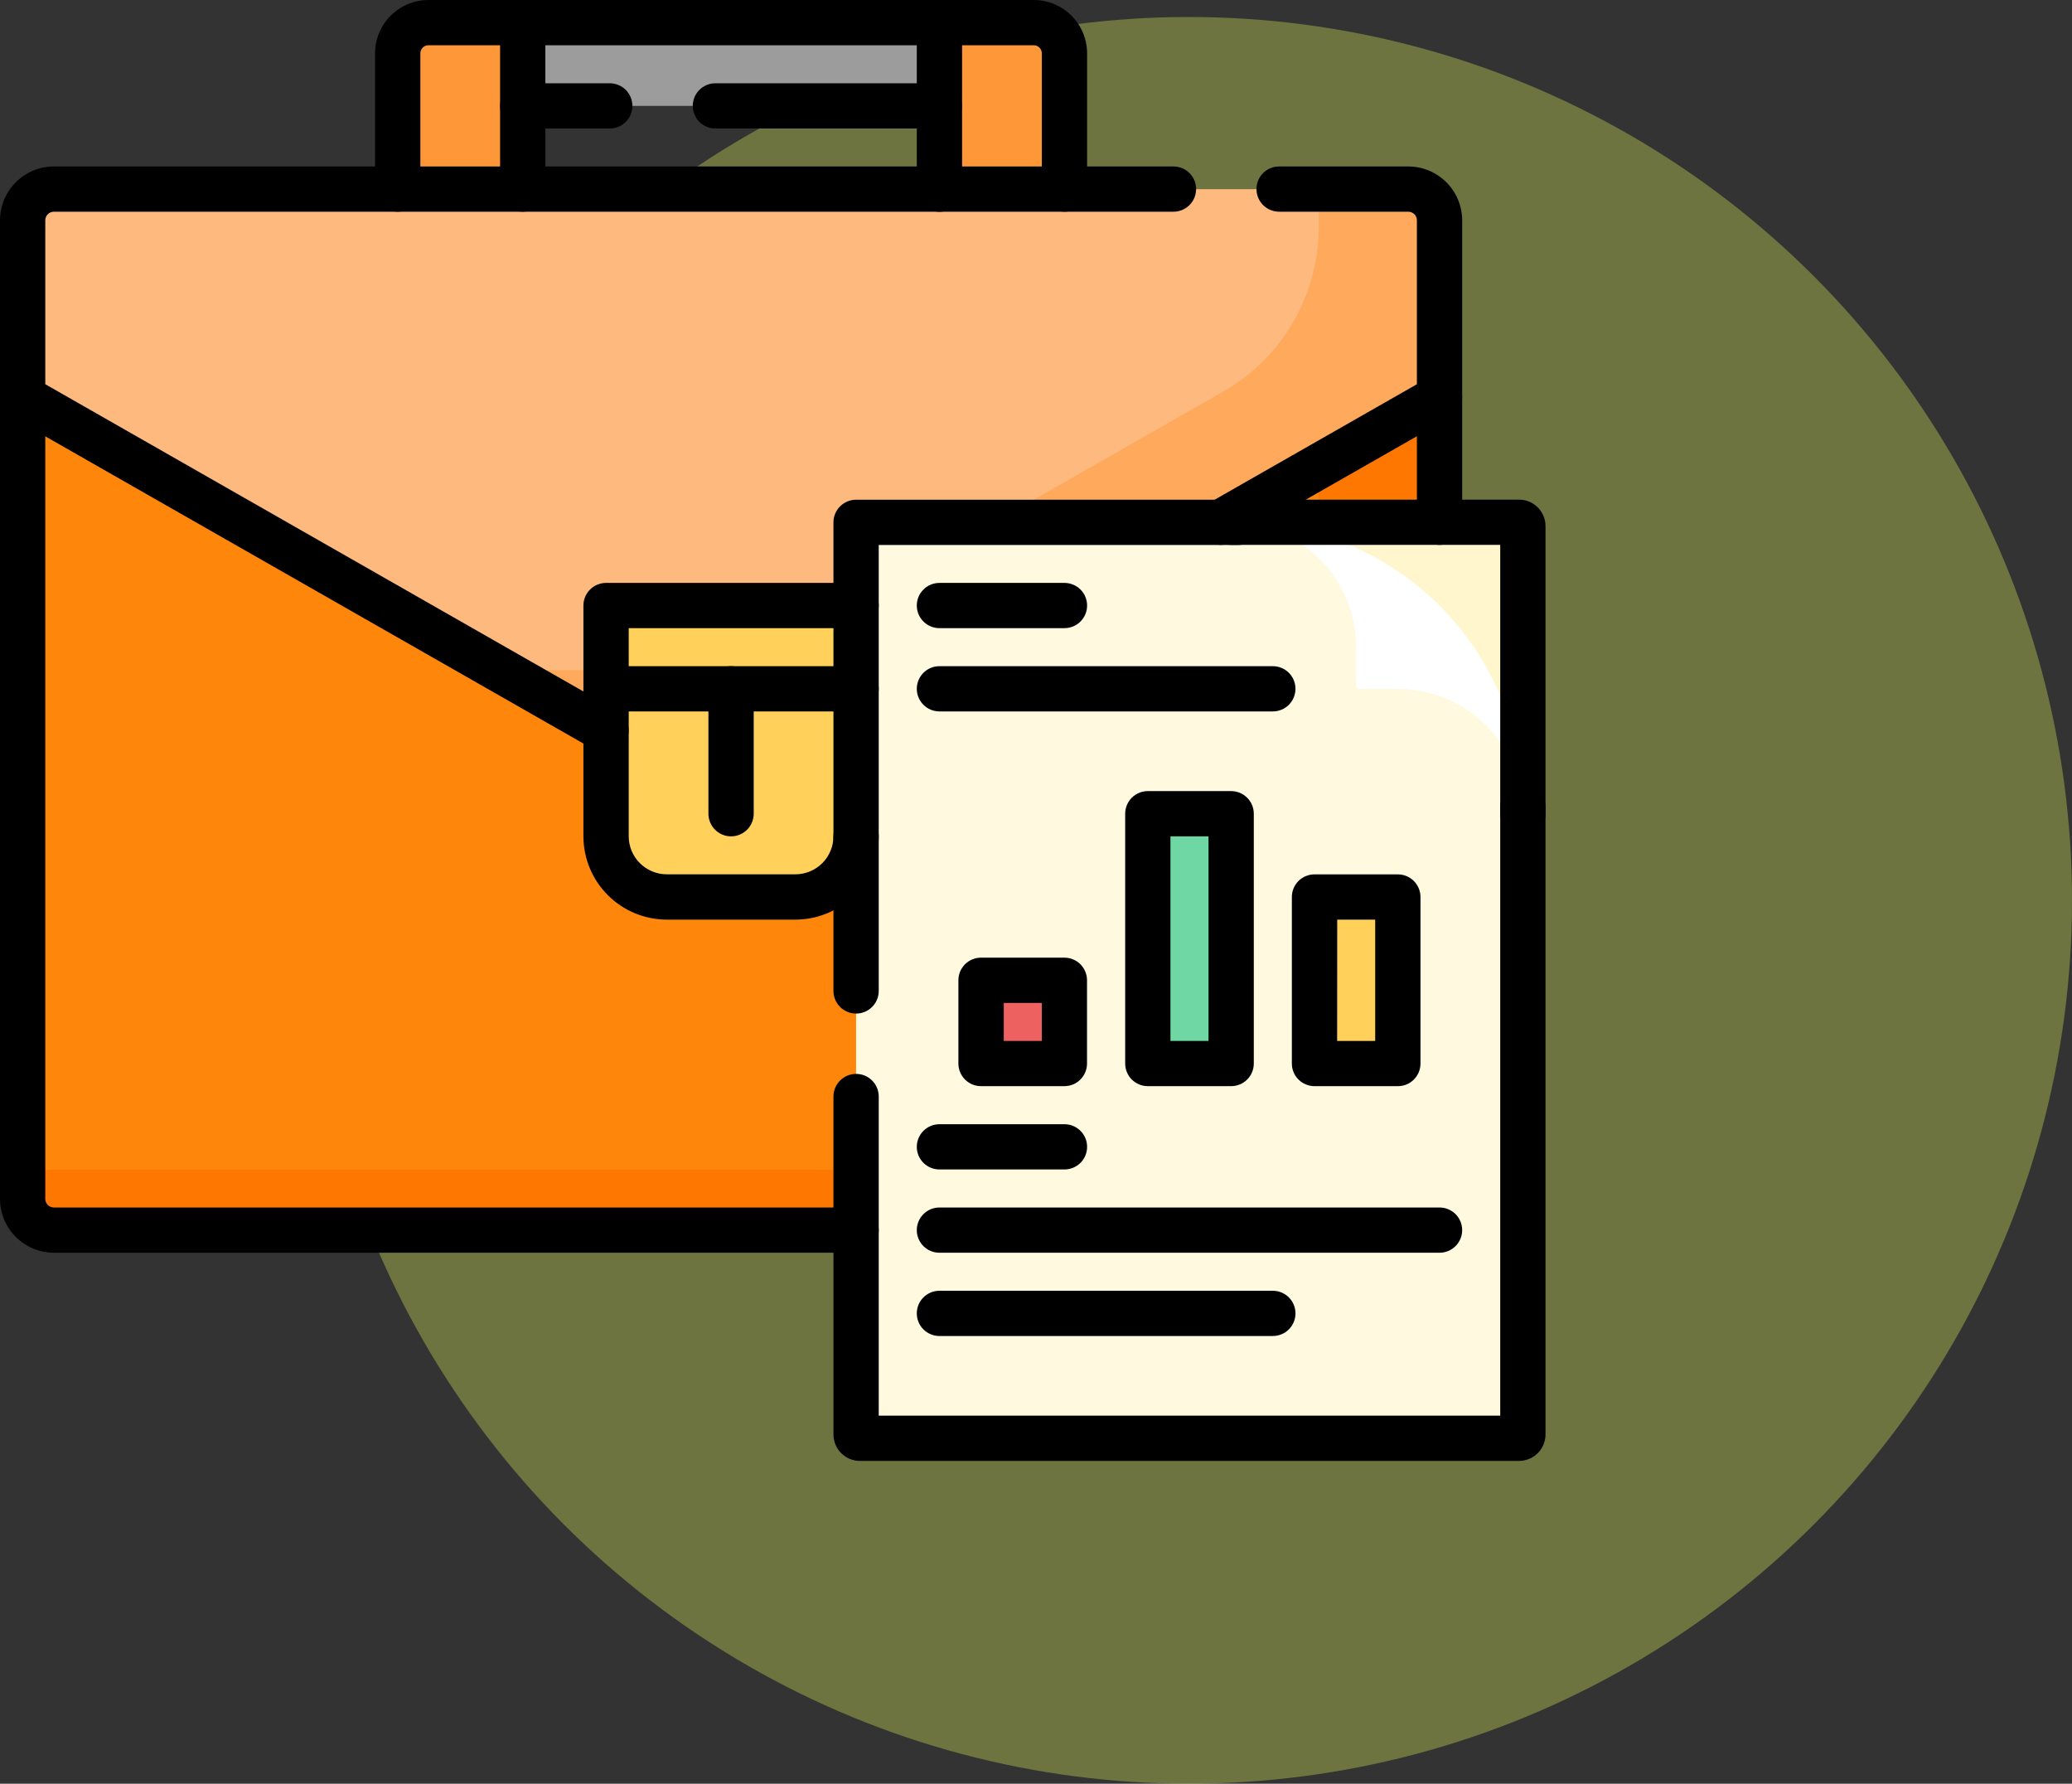
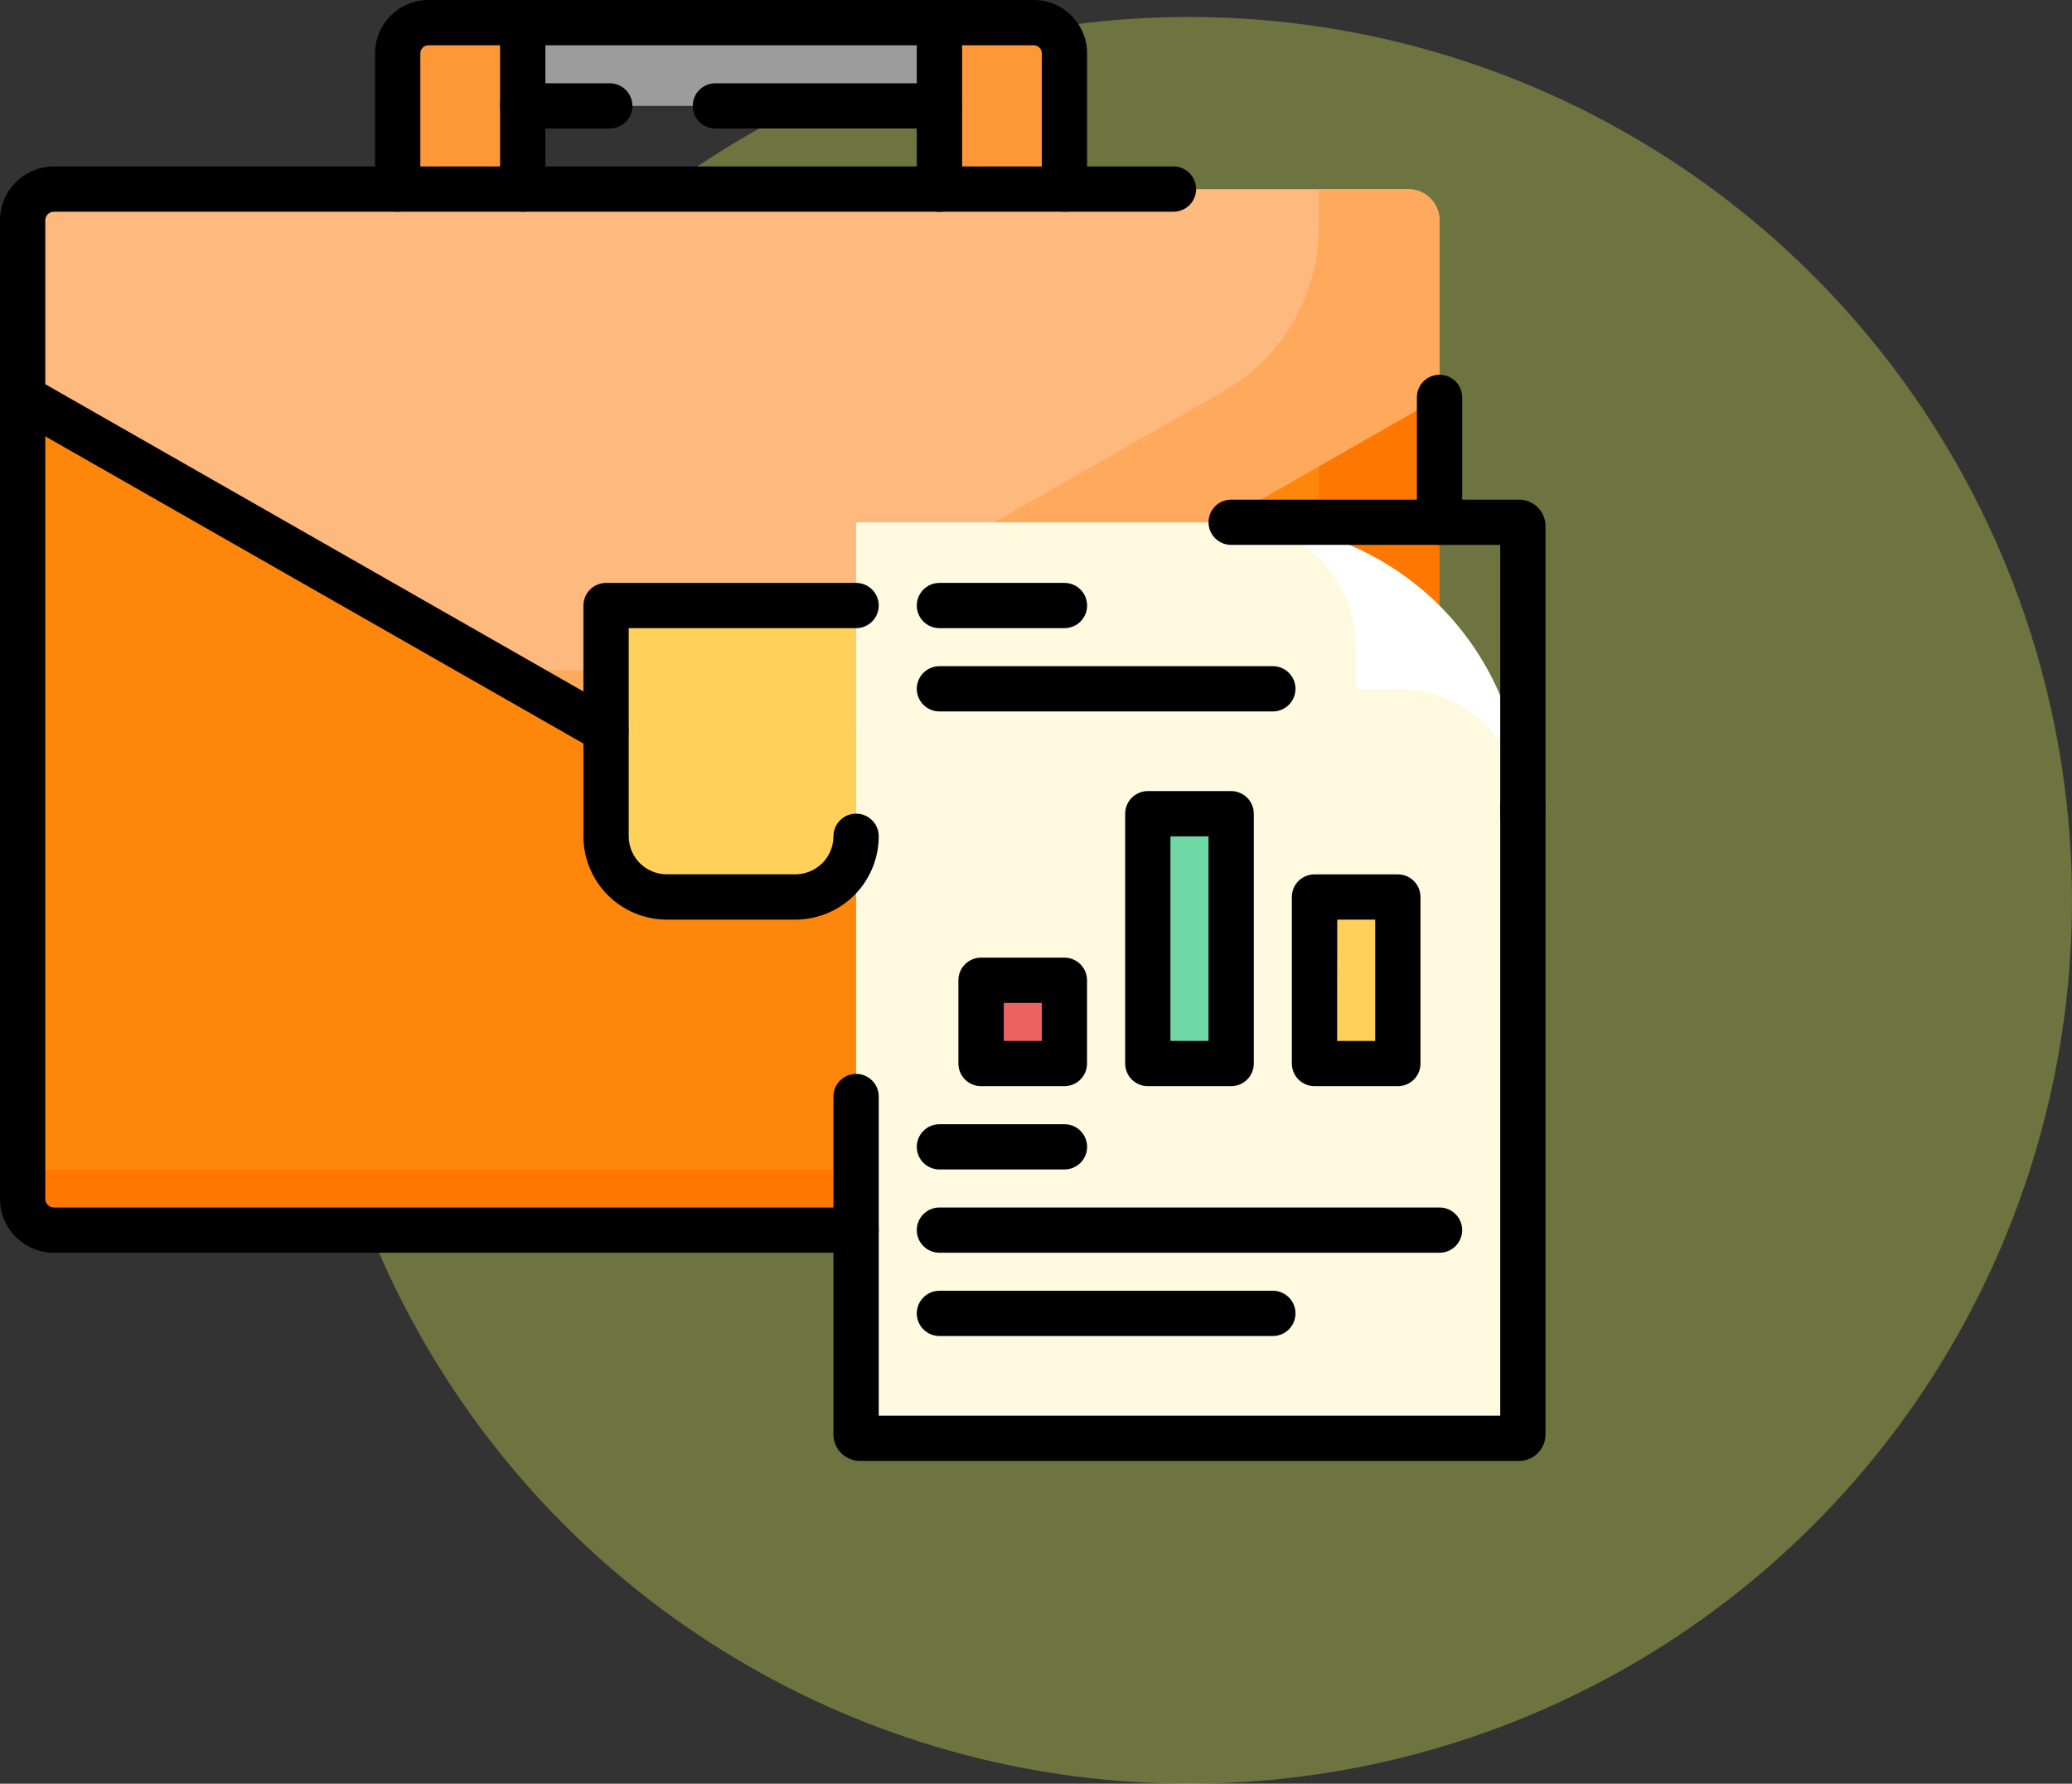
<svg xmlns="http://www.w3.org/2000/svg" width="122" height="105" viewBox="0 0 122 105" fill="none">
  <rect x="0" y="0" width="122" height="105" fill="#333333" stroke="none" />
  <circle cx="70" cy="53" r="52" fill="#C3D452" fill-opacity="0.4" />
  <g clip-path="url(#clip0_52_32)" fill="none">
    <path d="M1.333 23.391V70.573C1.333 71.061 1.527 71.528 1.872 71.873C2.217 72.218 2.685 72.412 3.173 72.413H84.753V23.391H1.333Z" fill="#FE860A" />
    <path d="M77.65 23.391V68.862H1.333V70.573C1.333 71.061 1.527 71.528 1.872 71.873C2.217 72.218 2.685 72.412 3.173 72.413H84.753V23.391H77.65Z" fill="#FE7701" />
    <path d="M30.778 1.332L28.324 6.234H57.769L55.315 1.332H30.778Z" fill="#9C9C9C" />
    <path d="M30.778 16.037H23.416V3.141C23.416 2.661 23.607 2.201 23.947 1.861C24.287 1.522 24.747 1.332 25.228 1.332H30.778V16.037Z" fill="#FE9738" />
    <path d="M55.315 16.037H62.676V3.141C62.676 2.661 62.485 2.201 62.146 1.861C61.806 1.522 61.345 1.332 60.865 1.332H55.315V16.037Z" fill="#FE9738" />
    <path d="M50.407 42.999L84.76 23.391V12.975C84.76 12.487 84.566 12.019 84.22 11.674C83.875 11.329 83.407 11.136 82.918 11.136H3.174C2.686 11.136 2.218 11.329 1.872 11.674C1.527 12.019 1.333 12.487 1.333 12.975V23.391L35.685 42.999H50.407Z" fill="#FDB97E" />
    <path d="M82.918 11.136H77.65V13.367C77.65 15.333 77.13 17.265 76.142 18.965C75.154 20.666 73.734 22.075 72.025 23.05L45.871 37.98C44.185 38.942 42.276 39.448 40.333 39.448H31.541C30.657 39.449 29.776 39.344 28.917 39.136L35.685 42.999H50.407L84.76 23.391V12.975C84.76 12.487 84.566 12.019 84.22 11.674C83.875 11.329 83.407 11.136 82.918 11.136Z" fill="#FEA95C" />
-     <path d="M89.667 47.901H72.491V30.749H89.443C89.473 30.749 89.502 30.755 89.529 30.766C89.556 30.777 89.581 30.794 89.602 30.815C89.623 30.836 89.639 30.861 89.65 30.888C89.662 30.915 89.667 30.945 89.667 30.974V47.906V47.901Z" fill="#FFF6CE" />
    <path d="M72.912 30.749H50.407V84.445C50.408 84.504 50.431 84.561 50.473 84.602C50.515 84.644 50.572 84.668 50.631 84.668H89.443C89.502 84.668 89.559 84.645 89.601 84.603C89.643 84.561 89.667 84.504 89.667 84.445V47.482C89.667 43.044 86.082 40.602 82.94 37.463C79.803 34.324 77.355 30.749 72.912 30.749Z" fill="#FFF9DF" />
    <path d="M79.853 40.325V38.097C79.851 36.148 79.075 34.279 77.694 32.901C76.314 31.523 74.442 30.749 72.491 30.749H72.912C77.356 30.749 81.618 32.513 84.76 35.652C86.316 37.206 87.55 39.051 88.392 41.082C89.234 43.113 89.667 45.289 89.667 47.487V47.906C89.667 46.941 89.477 45.985 89.107 45.093C88.737 44.2 88.194 43.39 87.511 42.707C86.827 42.024 86.016 41.483 85.122 41.114C84.229 40.744 83.272 40.554 82.305 40.554H80.076C80.047 40.554 80.017 40.548 79.99 40.537C79.962 40.525 79.937 40.508 79.916 40.487C79.895 40.466 79.879 40.44 79.868 40.413C79.857 40.385 79.852 40.355 79.853 40.325Z" fill="#FFFFFF" />
    <path d="M46.831 52.805H39.261C38.313 52.804 37.403 52.428 36.733 51.757C36.062 51.087 35.685 50.178 35.685 49.231V35.647H50.407V49.231C50.407 50.178 50.031 51.087 49.36 51.757C48.689 52.428 47.78 52.804 46.831 52.805Z" fill="#FFD15B" />
    <path d="M62.676 57.707H57.769V62.609H62.676V57.707Z" fill="#EE6161" />
    <path d="M72.491 47.903H67.584V62.609H72.491V47.903Z" fill="#6FD7A3" />
    <path d="M82.305 52.805H77.398V62.609H82.305V52.805Z" fill="#FFD15B" />
    <path d="M84.76 32.075C84.406 32.075 84.067 31.935 83.817 31.685C83.567 31.435 83.427 31.096 83.427 30.743V23.391C83.427 23.038 83.567 22.699 83.817 22.45C84.067 22.2 84.406 22.06 84.76 22.06C85.113 22.06 85.452 22.2 85.702 22.45C85.952 22.699 86.093 23.038 86.093 23.391V30.749C86.091 31.101 85.95 31.438 85.701 31.687C85.451 31.935 85.112 32.075 84.76 32.075Z" fill="black" />
    <path d="M50.407 73.744H3.174C2.333 73.743 1.526 73.409 0.931 72.814C0.336 72.22 0.001 71.414 0 70.573L0 23.391C0 23.038 0.14 22.699 0.39 22.45C0.64 22.2 0.979 22.06 1.333 22.06C1.687 22.06 2.026 22.2 2.276 22.45C2.526 22.699 2.666 23.038 2.666 23.391V70.573C2.666 70.708 2.72 70.837 2.815 70.932C2.911 71.027 3.04 71.081 3.174 71.081H50.407C50.761 71.081 51.1 71.221 51.35 71.471C51.6 71.721 51.74 72.059 51.74 72.413C51.74 72.766 51.6 73.105 51.35 73.354C51.1 73.604 50.761 73.744 50.407 73.744Z" fill="black" />
    <path d="M89.667 49.233C89.313 49.233 88.974 49.092 88.724 48.843C88.474 48.593 88.334 48.254 88.334 47.901V32.075H72.491C72.137 32.075 71.798 31.935 71.548 31.685C71.298 31.435 71.158 31.096 71.158 30.743C71.158 30.39 71.298 30.052 71.548 29.802C71.798 29.552 72.137 29.412 72.491 29.412H89.443C89.856 29.412 90.252 29.576 90.543 29.868C90.835 30.159 90.999 30.555 91 30.967V47.901C91 48.254 90.859 48.593 90.61 48.843C90.36 49.092 90.02 49.233 89.667 49.233Z" fill="black" />
    <path d="M89.443 85.998H50.631C50.218 85.998 49.823 85.834 49.531 85.542C49.239 85.251 49.075 84.855 49.074 84.443V64.547C49.074 64.194 49.215 63.856 49.465 63.606C49.715 63.356 50.054 63.216 50.407 63.216C50.761 63.216 51.1 63.356 51.35 63.606C51.6 63.856 51.74 64.194 51.74 64.547V83.335H88.334V47.48C88.334 47.127 88.474 46.788 88.724 46.539C88.974 46.289 89.313 46.149 89.667 46.149C90.02 46.149 90.36 46.289 90.61 46.539C90.859 46.788 91 47.127 91 47.48V84.443C90.999 84.855 90.835 85.251 90.543 85.542C90.252 85.834 89.856 85.998 89.443 85.998Z" fill="black" />
-     <path d="M50.407 59.665C50.054 59.665 49.715 59.525 49.465 59.275C49.215 59.025 49.074 58.687 49.074 58.334V30.749C49.074 30.395 49.215 30.057 49.465 29.807C49.715 29.557 50.054 29.417 50.407 29.417H72.912C73.266 29.417 73.605 29.557 73.855 29.807C74.105 30.057 74.245 30.395 74.245 30.749C74.245 31.102 74.105 31.441 73.855 31.69C73.605 31.94 73.266 32.08 72.912 32.08H51.74V58.339C51.739 58.691 51.598 59.028 51.348 59.277C51.098 59.526 50.76 59.665 50.407 59.665Z" fill="black" />
    <path d="M46.831 54.135H39.261C37.96 54.133 36.712 53.616 35.792 52.697C34.871 51.778 34.354 50.531 34.352 49.231V35.645C34.352 35.292 34.493 34.953 34.743 34.704C34.993 34.454 35.332 34.314 35.685 34.314H50.407C50.761 34.314 51.1 34.454 51.35 34.704C51.6 34.953 51.74 35.292 51.74 35.645C51.74 35.998 51.6 36.337 51.35 36.587C51.1 36.837 50.761 36.977 50.407 36.977H37.019V49.227C37.019 49.821 37.255 50.391 37.676 50.811C38.096 51.231 38.667 51.467 39.261 51.468H46.831C47.426 51.467 47.996 51.231 48.417 50.811C48.837 50.391 49.074 49.821 49.074 49.227C49.074 48.874 49.215 48.535 49.465 48.286C49.715 48.036 50.054 47.896 50.407 47.896C50.761 47.896 51.1 48.036 51.35 48.286C51.6 48.535 51.74 48.874 51.74 49.227C51.74 50.528 51.222 51.775 50.302 52.696C49.382 53.616 48.133 54.133 46.831 54.135Z" fill="black" />
-     <path d="M43.045 49.233C42.692 49.233 42.353 49.092 42.103 48.843C41.853 48.593 41.712 48.254 41.712 47.901V40.547C41.712 40.194 41.853 39.855 42.103 39.606C42.353 39.356 42.692 39.216 43.045 39.216C43.399 39.216 43.738 39.356 43.988 39.606C44.238 39.855 44.379 40.194 44.379 40.547V47.901C44.379 48.254 44.238 48.593 43.988 48.843C43.738 49.092 43.399 49.233 43.045 49.233Z" fill="black" />
    <path d="M62.676 63.938H57.764C57.41 63.938 57.071 63.798 56.821 63.548C56.571 63.299 56.431 62.96 56.431 62.607V57.705C56.431 57.352 56.571 57.013 56.821 56.763C57.071 56.514 57.41 56.373 57.764 56.373H62.671C63.025 56.373 63.364 56.514 63.614 56.763C63.864 57.013 64.004 57.352 64.004 57.705V62.607C64.004 62.959 63.864 63.297 63.615 63.547C63.367 63.796 63.029 63.937 62.676 63.938ZM59.102 61.275H61.343V59.037H59.102V61.275Z" fill="black" />
    <path d="M72.491 63.938H67.584C67.23 63.938 66.891 63.798 66.641 63.548C66.391 63.299 66.251 62.96 66.251 62.607V47.901C66.251 47.548 66.391 47.209 66.641 46.959C66.891 46.71 67.23 46.569 67.584 46.569H72.491C72.844 46.569 73.183 46.71 73.433 46.959C73.683 47.209 73.824 47.548 73.824 47.901V62.607C73.824 62.96 73.683 63.299 73.433 63.548C73.183 63.798 72.844 63.938 72.491 63.938ZM68.916 61.275H71.158V49.233H68.916V61.275Z" fill="black" />
    <path d="M82.305 63.938H77.398C77.044 63.938 76.705 63.798 76.455 63.548C76.205 63.299 76.065 62.96 76.065 62.607V52.803C76.065 52.45 76.205 52.111 76.455 51.861C76.705 51.612 77.044 51.471 77.398 51.471H82.305C82.659 51.471 82.998 51.612 83.248 51.861C83.498 52.111 83.638 52.45 83.638 52.803V62.607C83.638 62.782 83.604 62.955 83.537 63.117C83.47 63.278 83.372 63.425 83.248 63.549C83.124 63.673 82.977 63.771 82.816 63.838C82.654 63.904 82.48 63.939 82.305 63.938ZM78.731 61.275H80.972V54.135H78.736L78.731 61.275Z" fill="black" />
    <path d="M62.676 36.977H55.315C54.961 36.977 54.622 36.837 54.372 36.587C54.122 36.337 53.981 35.998 53.981 35.645C53.981 35.292 54.122 34.953 54.372 34.704C54.622 34.454 54.961 34.314 55.315 34.314H62.676C63.03 34.314 63.369 34.454 63.619 34.704C63.869 34.953 64.009 35.292 64.009 35.645C64.009 35.998 63.869 36.337 63.619 36.587C63.369 36.837 63.03 36.977 62.676 36.977Z" fill="black" />
    <path d="M74.945 41.879H55.315C54.961 41.879 54.622 41.739 54.372 41.489C54.122 41.239 53.981 40.9 53.981 40.547C53.981 40.194 54.122 39.855 54.372 39.606C54.622 39.356 54.961 39.216 55.315 39.216H74.945C75.299 39.216 75.638 39.356 75.888 39.606C76.138 39.855 76.278 40.194 76.278 40.547C76.278 40.9 76.138 41.239 75.888 41.489C75.638 41.739 75.299 41.879 74.945 41.879Z" fill="black" />
    <path d="M62.676 68.842H55.315C54.961 68.842 54.622 68.702 54.372 68.452C54.122 68.203 53.981 67.864 53.981 67.511C53.981 67.157 54.122 66.819 54.372 66.569C54.622 66.319 54.961 66.179 55.315 66.179H62.676C63.03 66.179 63.369 66.319 63.619 66.569C63.869 66.819 64.009 67.157 64.009 67.511C64.009 67.864 63.869 68.203 63.619 68.452C63.369 68.702 63.03 68.842 62.676 68.842Z" fill="black" />
    <path d="M84.76 73.744H55.315C54.961 73.744 54.622 73.604 54.372 73.354C54.122 73.105 53.981 72.766 53.981 72.413C53.981 72.059 54.122 71.721 54.372 71.471C54.622 71.221 54.961 71.081 55.315 71.081H84.76C85.113 71.081 85.452 71.221 85.702 71.471C85.952 71.721 86.093 72.059 86.093 72.413C86.093 72.766 85.952 73.105 85.702 73.354C85.452 73.604 85.113 73.744 84.76 73.744Z" fill="black" />
    <path d="M74.945 78.646H55.315C54.961 78.646 54.622 78.506 54.372 78.256C54.122 78.007 53.981 77.668 53.981 77.315C53.981 76.961 54.122 76.623 54.372 76.373C54.622 76.123 54.961 75.983 55.315 75.983H74.945C75.299 75.983 75.638 76.123 75.888 76.373C76.138 76.623 76.278 76.961 76.278 77.315C76.278 77.668 76.138 78.007 75.888 78.256C75.638 78.506 75.299 78.646 74.945 78.646Z" fill="black" />
    <path d="M30.778 12.462C30.425 12.462 30.086 12.321 29.836 12.072C29.586 11.822 29.445 11.483 29.445 11.13V2.663H25.228C25.101 2.663 24.979 2.713 24.89 2.803C24.8 2.893 24.75 3.014 24.75 3.141V11.13C24.75 11.483 24.609 11.822 24.359 12.072C24.109 12.321 23.77 12.462 23.416 12.462C23.063 12.462 22.724 12.321 22.474 12.072C22.224 11.822 22.084 11.483 22.084 11.13V3.141C22.084 2.308 22.416 1.51 23.005 0.921C23.595 0.332 24.394 0.001 25.228 0H30.778C31.132 0 31.471 0.14 31.721 0.39C31.971 0.64 32.111 0.978 32.111 1.332V11.136C32.11 11.488 31.969 11.825 31.719 12.074C31.469 12.322 31.131 12.462 30.778 12.462Z" fill="black" />
    <path d="M62.676 12.462C62.323 12.462 61.984 12.321 61.734 12.072C61.484 11.822 61.343 11.483 61.343 11.13V3.141C61.343 3.014 61.293 2.893 61.203 2.803C61.114 2.713 60.992 2.663 60.865 2.663H56.648V11.136C56.648 11.489 56.507 11.827 56.257 12.077C56.007 12.327 55.668 12.467 55.315 12.467C54.961 12.467 54.622 12.327 54.372 12.077C54.122 11.827 53.981 11.489 53.981 11.136V1.332C53.981 0.978 54.122 0.64 54.372 0.39C54.622 0.14 54.961 0 55.315 0H60.865C61.699 0.001 62.498 0.332 63.087 0.921C63.677 1.51 64.008 2.308 64.009 3.141V11.13C64.009 11.483 63.869 11.822 63.619 12.072C63.369 12.321 63.03 12.462 62.676 12.462Z" fill="black" />
    <path d="M55.315 7.565H42.123C41.77 7.565 41.431 7.425 41.181 7.175C40.931 6.925 40.79 6.587 40.79 6.234C40.79 5.88 40.931 5.542 41.181 5.292C41.431 5.042 41.77 4.902 42.123 4.902H55.307C55.661 4.902 56 5.042 56.25 5.292C56.5 5.542 56.64 5.88 56.64 6.234C56.64 6.587 56.5 6.925 56.25 7.175C56 7.425 55.661 7.565 55.307 7.565H55.315Z" fill="black" />
    <path d="M35.902 7.565H30.778C30.425 7.565 30.086 7.425 29.836 7.175C29.586 6.925 29.445 6.587 29.445 6.234C29.445 5.88 29.586 5.542 29.836 5.292C30.086 5.042 30.425 4.902 30.778 4.902H35.902C36.256 4.902 36.595 5.042 36.845 5.292C37.095 5.542 37.235 5.88 37.235 6.234C37.235 6.587 37.095 6.925 36.845 7.175C36.595 7.425 36.256 7.565 35.902 7.565Z" fill="black" />
    <path d="M55.315 2.663H30.778C30.425 2.663 30.086 2.523 29.836 2.273C29.586 2.023 29.445 1.685 29.445 1.332C29.445 0.978 29.586 0.64 29.836 0.39C30.086 0.14 30.425 0 30.778 0H55.315C55.668 0 56.007 0.14 56.257 0.39C56.507 0.64 56.648 0.978 56.648 1.332C56.648 1.685 56.507 2.023 56.257 2.273C56.007 2.523 55.668 2.663 55.315 2.663Z" fill="black" />
    <path d="M35.684 44.331C35.452 44.33 35.225 44.269 35.024 44.153L0.672 24.547C0.468 24.43 0.298 24.262 0.18 24.059C0.062 23.855 -0 23.625 6.80802e-07 23.39V12.973C1.53915e-07 12.132 0.334 11.325 0.93 10.73C1.525 10.134 2.332 9.8 3.174 9.799H69.094C69.448 9.799 69.787 9.939 70.037 10.189C70.287 10.438 70.427 10.777 70.427 11.13C70.427 11.483 70.287 11.822 70.037 12.072C69.787 12.321 69.448 12.462 69.094 12.462H3.174C3.107 12.462 3.041 12.475 2.979 12.501C2.917 12.527 2.861 12.564 2.814 12.612C2.766 12.659 2.729 12.716 2.704 12.778C2.678 12.84 2.666 12.906 2.666 12.973V22.617L36.347 41.843C36.601 41.989 36.8 42.215 36.913 42.486C37.025 42.757 37.045 43.057 36.97 43.34C36.894 43.623 36.727 43.874 36.495 44.053C36.262 44.231 35.977 44.328 35.684 44.329V44.331Z" fill="black" />
-     <path d="M71.879 32.075C71.586 32.074 71.301 31.977 71.068 31.799C70.836 31.62 70.669 31.369 70.593 31.086C70.518 30.803 70.538 30.503 70.65 30.232C70.763 29.962 70.962 29.735 71.216 29.589L83.427 22.619V12.973C83.427 12.906 83.414 12.84 83.389 12.778C83.364 12.716 83.326 12.659 83.279 12.612C83.232 12.564 83.176 12.527 83.114 12.501C83.052 12.475 82.985 12.462 82.918 12.462H75.315C74.961 12.462 74.622 12.321 74.372 12.072C74.122 11.822 73.982 11.483 73.982 11.13C73.982 10.777 74.122 10.438 74.372 10.189C74.622 9.939 74.961 9.799 75.315 9.799H82.918C83.76 9.8 84.566 10.134 85.161 10.728C85.756 11.322 86.091 12.127 86.093 12.968V23.384C86.093 23.619 86.031 23.85 85.913 24.053C85.795 24.257 85.625 24.425 85.421 24.542L72.539 31.894C72.338 32.011 72.111 32.073 71.879 32.075Z" fill="black" />
-     <path d="M50.407 41.879H35.685C35.332 41.879 34.993 41.739 34.743 41.489C34.493 41.239 34.352 40.9 34.352 40.547C34.352 40.194 34.493 39.855 34.743 39.606C34.993 39.356 35.332 39.216 35.685 39.216H50.407C50.761 39.216 51.1 39.356 51.35 39.606C51.6 39.855 51.74 40.194 51.74 40.547C51.74 40.9 51.6 41.239 51.35 41.489C51.1 41.739 50.761 41.879 50.407 41.879Z" fill="black" />
  </g>
  <defs>
    <clipPath id="clip0_52_32">
      <rect width="91" height="86" fill="white" />
    </clipPath>
  </defs>
</svg>